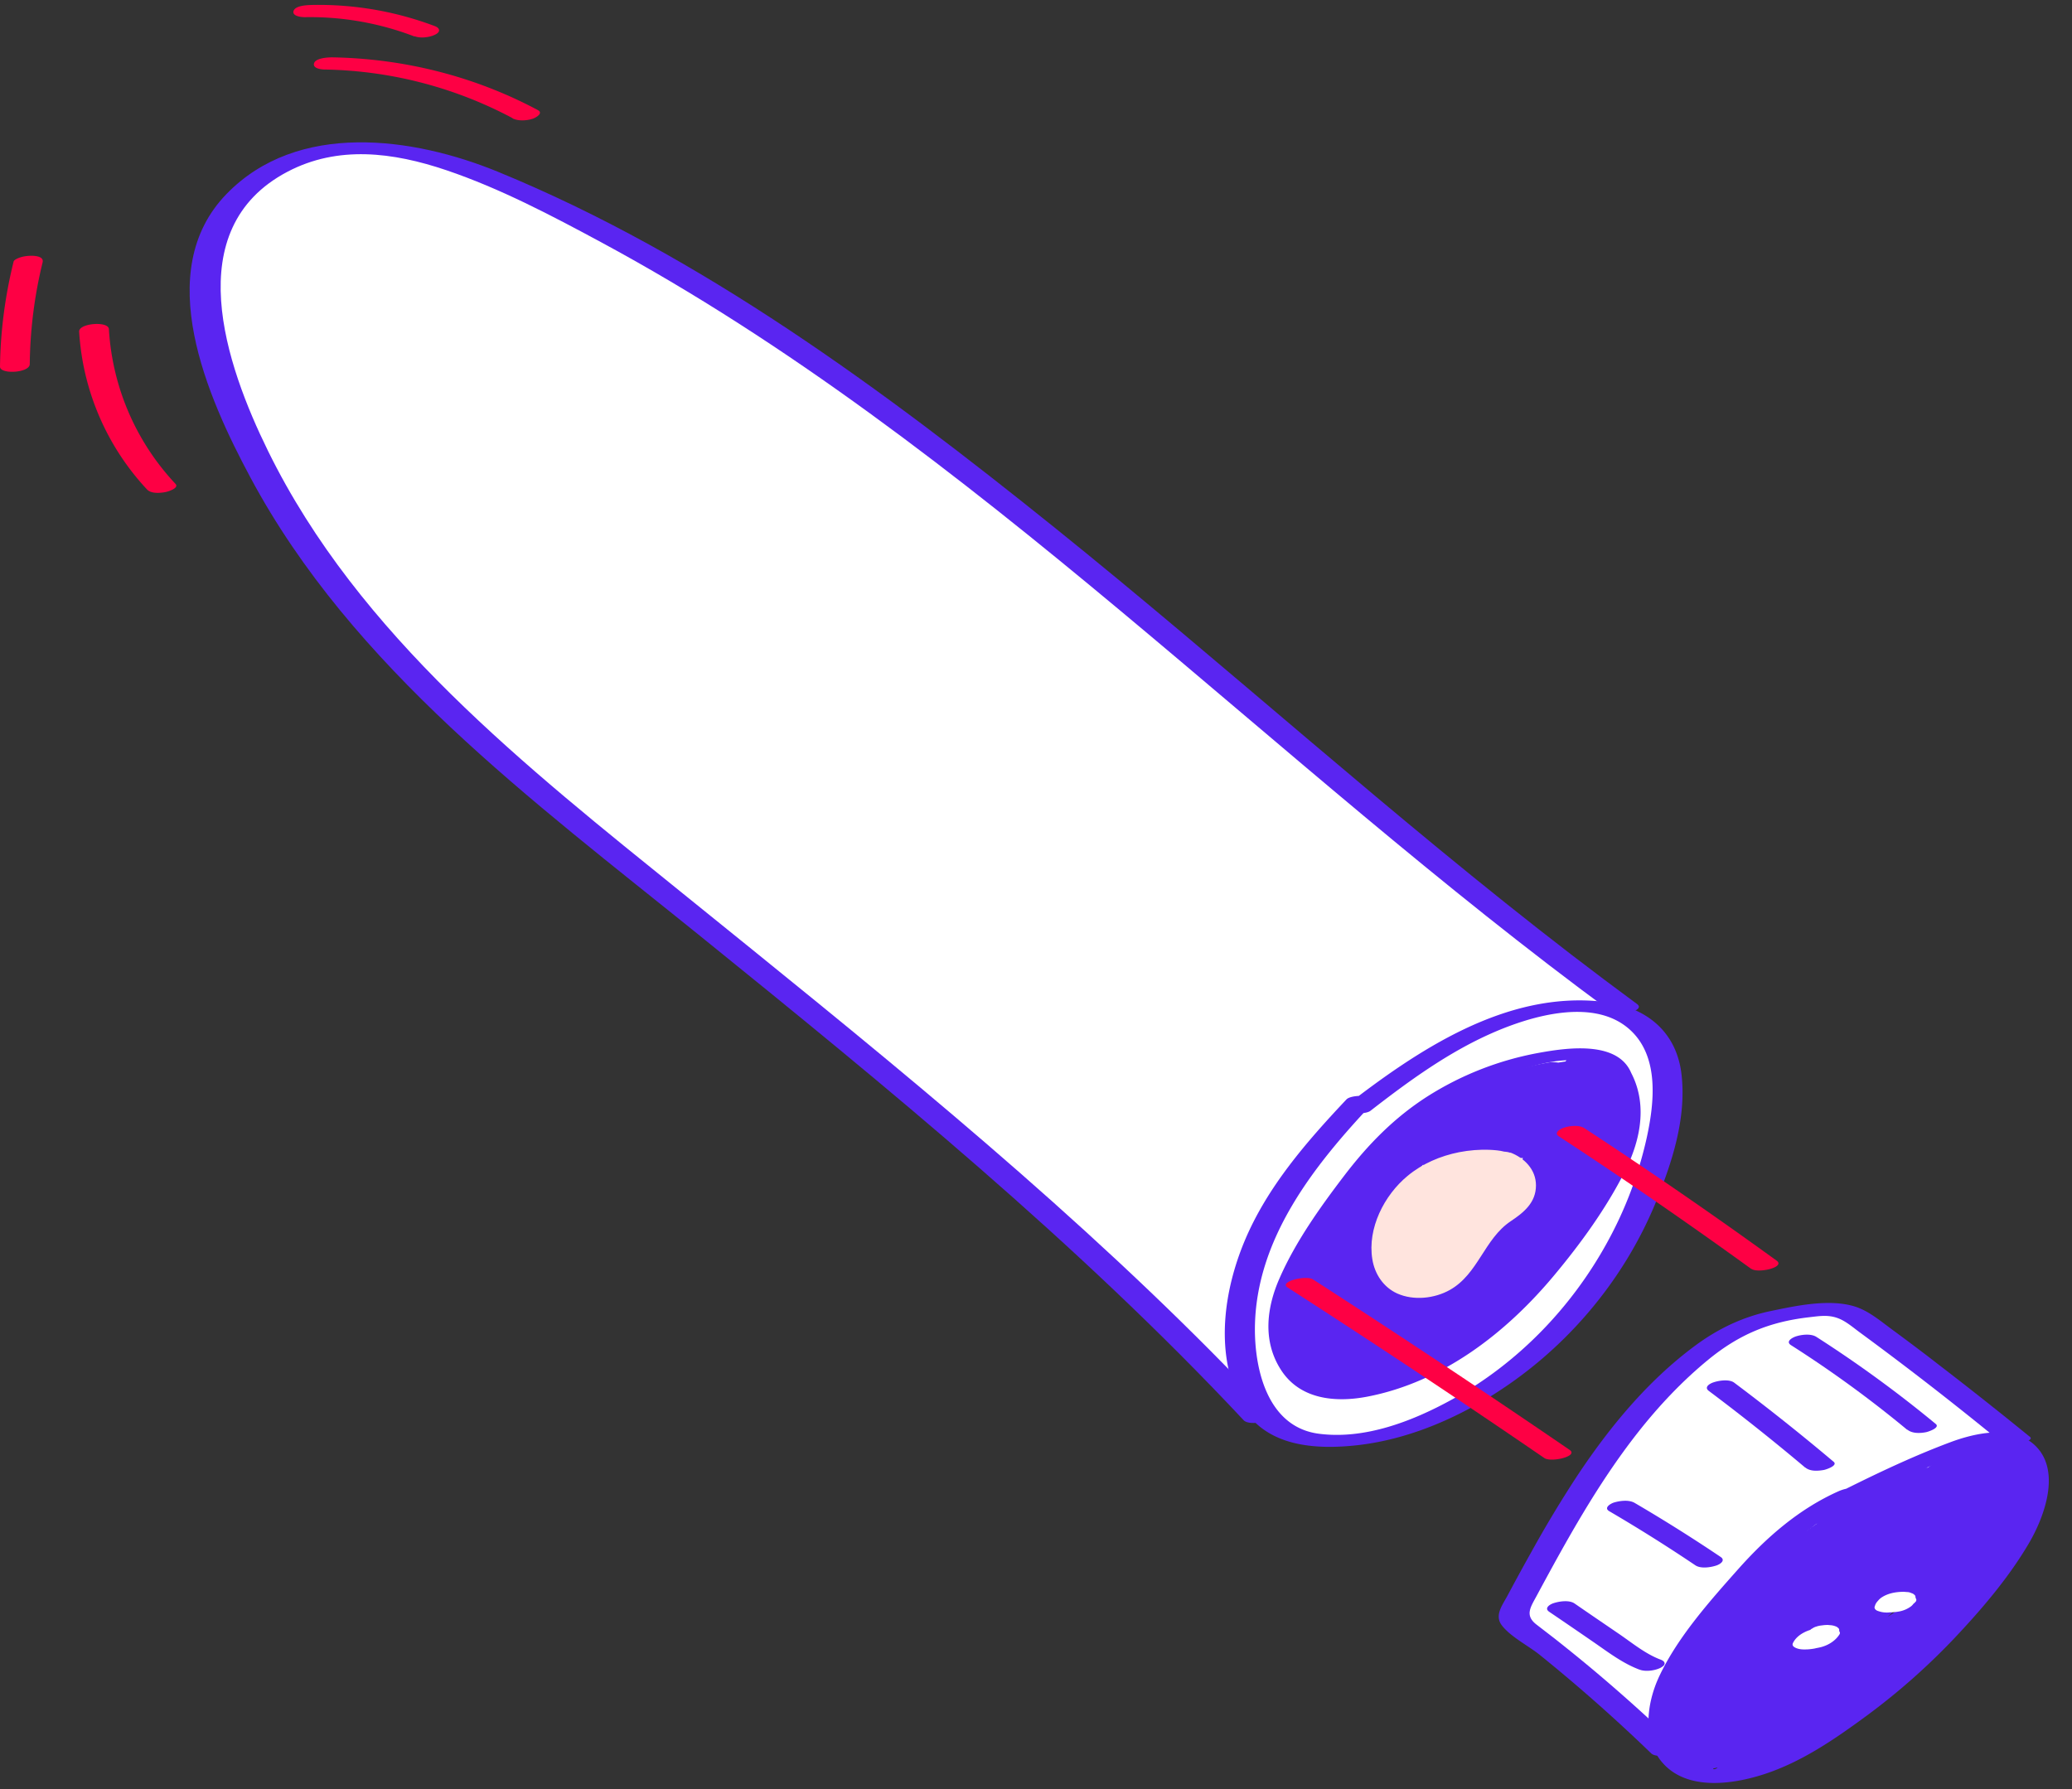
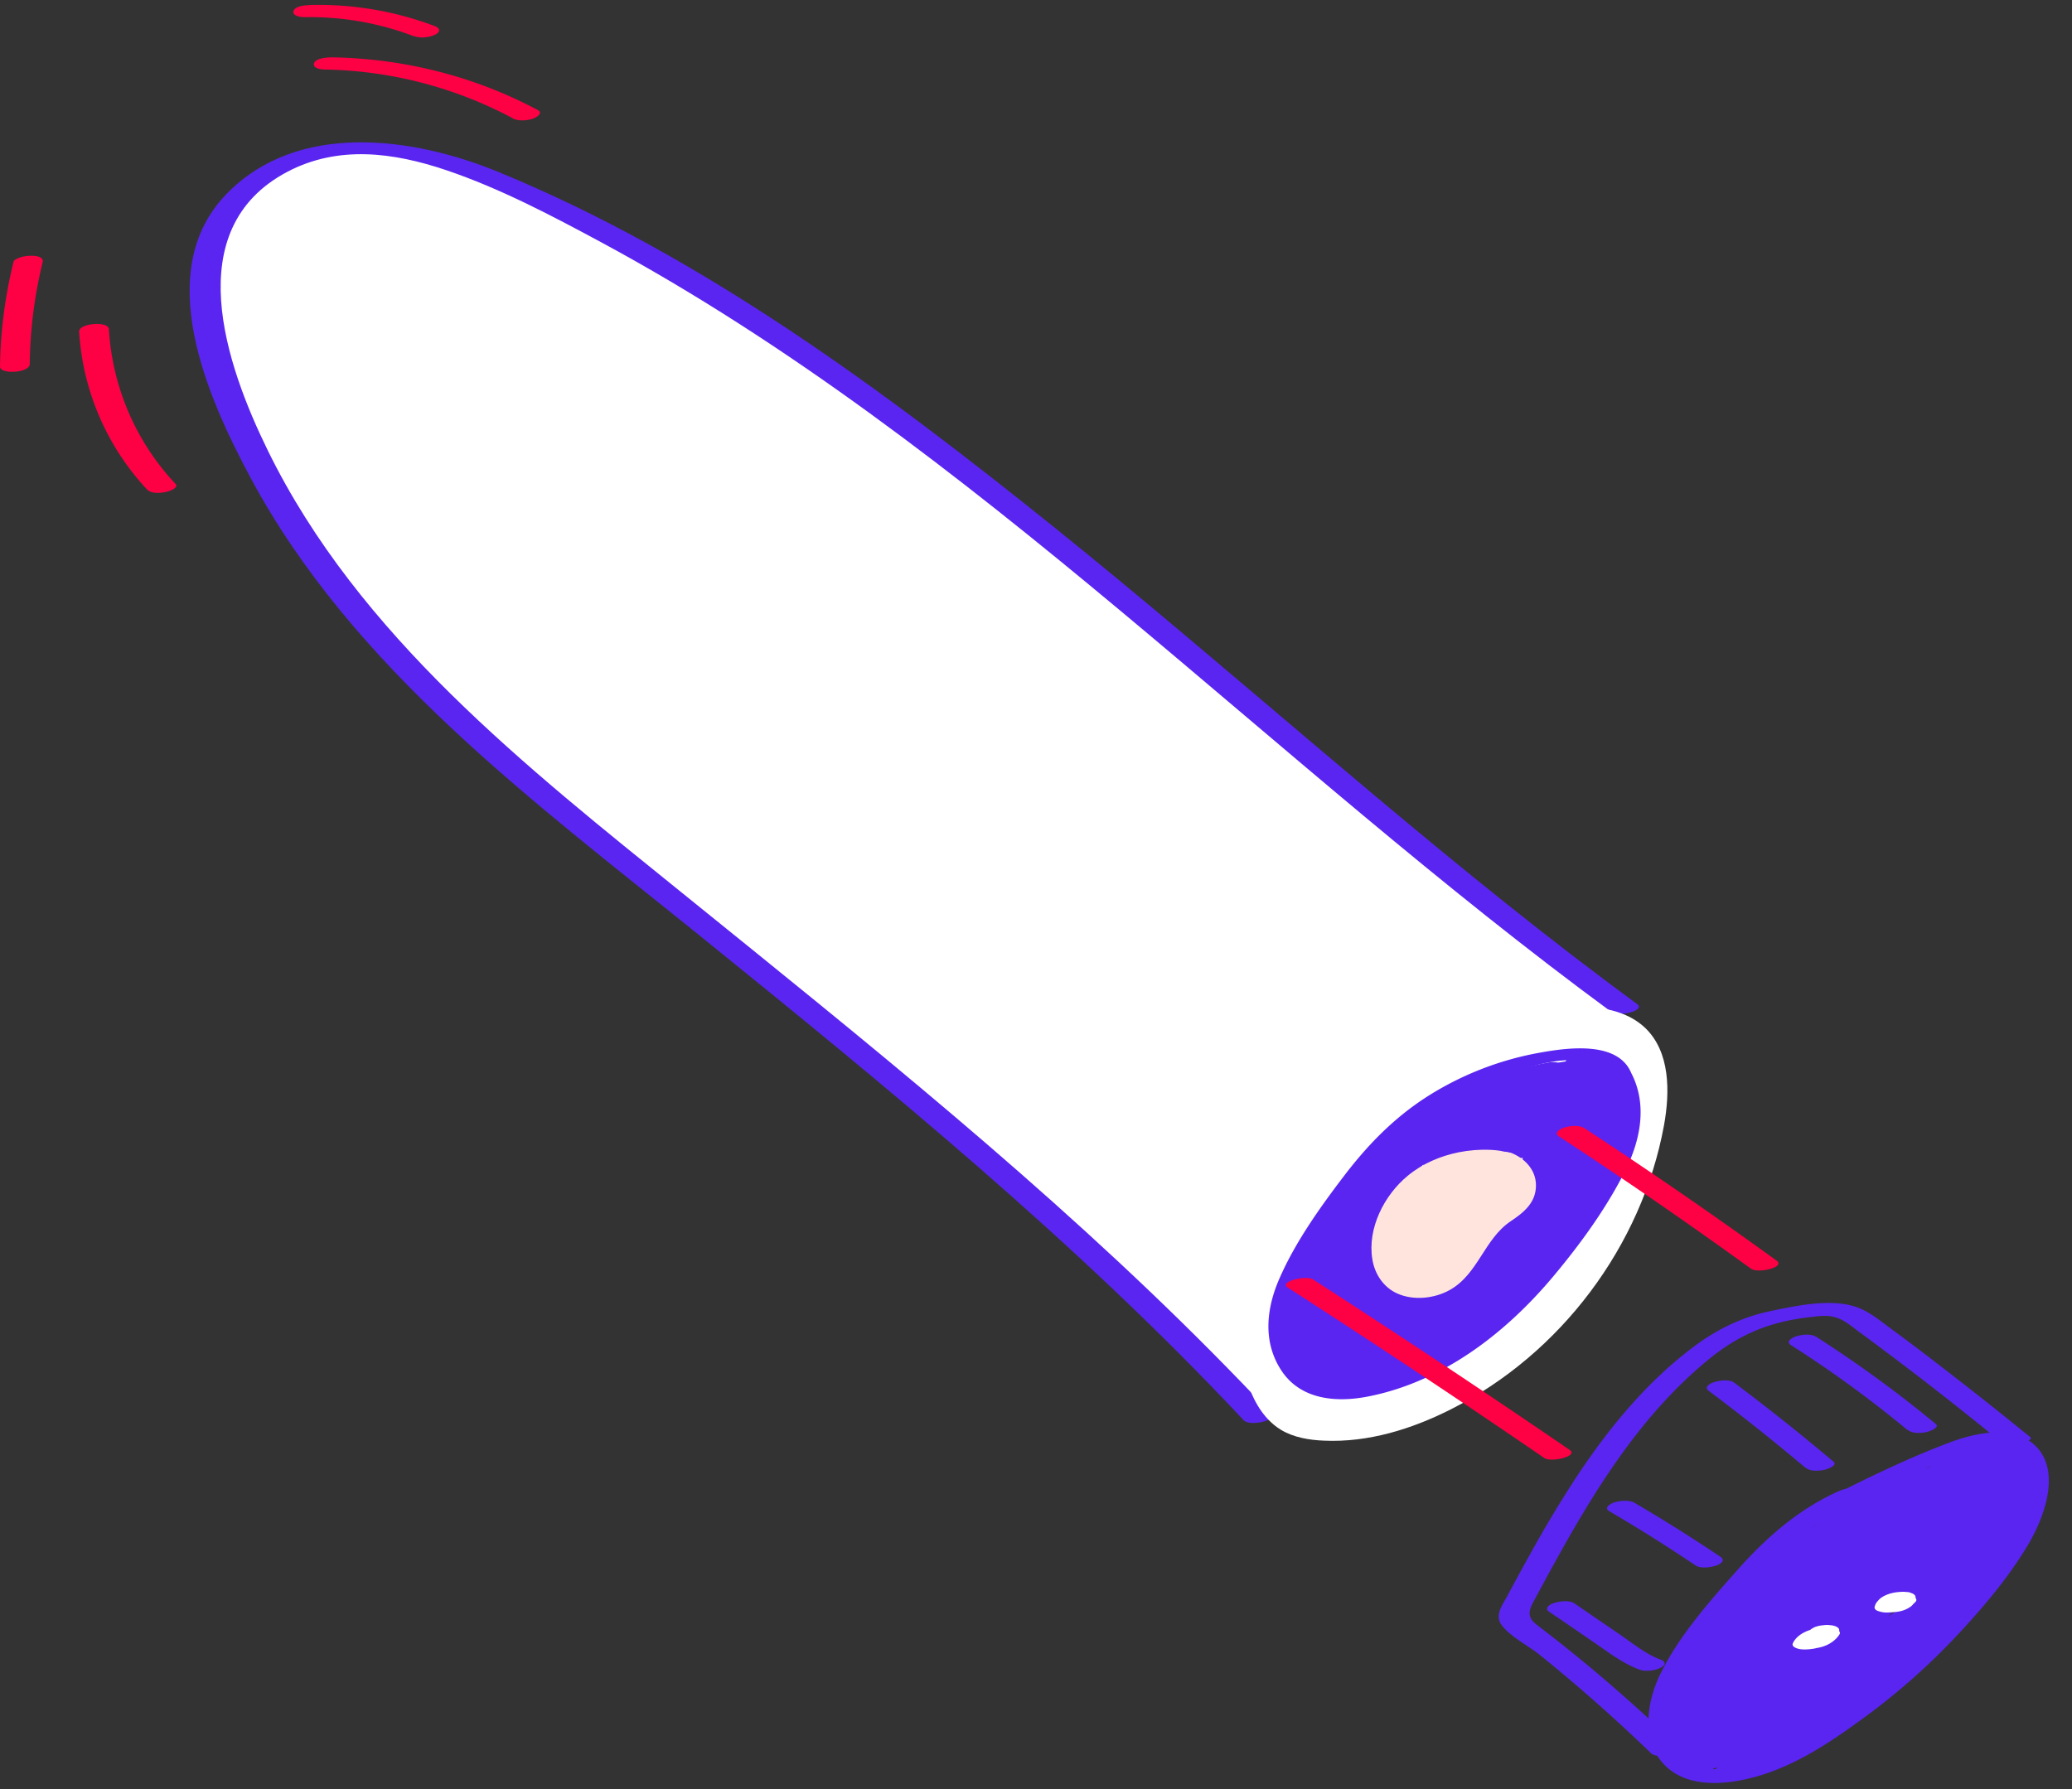
<svg xmlns="http://www.w3.org/2000/svg" width="88" height="76" fill="none">
  <rect width="100%" height="100%" fill="#333333" stroke="none" />
  <path fill="#fff" d="M68.988 42.822C53.374 31.378 39.99 16.591 22.482 8.3c-2.268-1.074-4.676-2.047-7.185-2.022-2.51.025-5.158 1.27-6.15 3.564-.774 1.788-.431 3.861.153 5.719 2.783 8.923 10.348 15.42 17.635 21.321 9.154 7.413 18.46 14.73 26.502 23.331" />
  <path fill="#5A25F1" d="M68.455 43c-7.242-5.321-13.963-11.293-20.856-17.044-6.93-5.782-14.102-11.374-22.08-15.672-2.11-1.137-4.282-2.281-6.557-3.052-2.274-.77-4.612-1.062-6.752.063-4.625 2.433-2.618 8.215-.826 11.862 3.843 7.83 10.983 13.435 17.634 18.812 7.706 6.231 15.469 12.437 22.456 19.477.864.872 1.716 1.75 2.554 2.647.216.234-.946.518-1.207.24-7.083-7.564-15.125-14.136-23.174-20.645-6.994-5.65-14.693-11.33-19.013-19.407-1.823-3.4-4.205-8.752-1.016-12.038 3.017-3.115 7.928-2.426 11.542-.941 8.64 3.545 16.39 9.289 23.613 15.096 7.406 5.96 14.439 12.367 21.973 18.162.92.708 1.848 1.403 2.782 2.092.388.284-.794.55-1.073.347z" />
-   <path fill="#fff" d="M85.626 61.167a148.354 148.354 0 0 0-6.334-4.91c-.304-.227-.622-.455-.99-.556-.4-.114-.82-.063-1.233-.019-.915.101-1.848.209-2.706.537-.788.297-1.5.778-2.16 1.302-3.506 2.78-5.71 6.831-7.82 10.768-.082.158-.171.341-.101.5.038.094.127.157.21.22a68.865 68.865 0 0 1 6.237 5.36" />
  <path fill="#5A25F1" d="M85.022 61.288A142.36 142.36 0 0 0 79 56.61c-.26-.19-.527-.423-.82-.562-.47-.221-.876-.145-1.365-.089-1.677.196-2.96.733-4.263 1.801-1.124.923-2.121 1.985-3.017 3.128-1.683 2.149-3.005 4.55-4.294 6.945-.248.455-.477.797.012 1.176l.77.594c.615.486 1.225.98 1.822 1.485a71.438 71.438 0 0 1 3.488 3.153c.216.209-.928.512-1.207.24a71.026 71.026 0 0 0-4.733-4.183c-.47-.38-1.27-.784-1.626-1.277-.292-.41.044-.84.248-1.22.33-.619.667-1.238 1.01-1.85A50.493 50.493 0 0 1 67 62.671c1.366-2.054 2.98-4.013 4.974-5.492.985-.733 2.052-1.245 3.253-1.491 1.06-.221 2.426-.512 3.5-.203.604.177 1.1.6 1.588.961.66.486 1.322.98 1.97 1.485a170.199 170.199 0 0 1 3.938 3.115c.21.171-.908.487-1.207.24h.006z" />
  <path fill="#5A25F1" d="M77.647 63.626c1.683-.853 3.405-1.694 5.177-2.357 1.042-.392 2.573-.733 3.52.056 1.25 1.056.495 3.097-.178 4.24-.826 1.404-1.906 2.686-3.018 3.874a28.114 28.114 0 0 1-3.869 3.445c-1.39 1.023-2.77 1.965-4.351 2.483-1.226.398-2.954.67-4.04-.215-1.2-.98-.998-2.736-.4-3.981.787-1.65 2.121-3.147 3.328-4.506 1.207-1.358 2.586-2.565 4.27-3.317.228-.102.66-.215.895-.076.178.1.305.234.032.354-2.433 1.087-4.136 3.166-5.73 5.226-.82 1.055-1.747 2.212-1.97 3.57-.095.588-.05 1.2.204 1.744.444.936 1.321 1.163 2.287.948 1.397-.316 2.674-1.194 3.83-2.003a28.728 28.728 0 0 0 3.024-2.452 28.147 28.147 0 0 0 2.757-2.976c.845-1.056 1.734-2.187 2.14-3.482.223-.702.312-1.669-.126-2.313-.528-.765-1.379-.455-2.097-.17-1.62.644-3.201 1.396-4.751 2.186-.223.113-.667.208-.896.076-.184-.108-.292-.222-.032-.354h-.006zm3.354-2.888a48.855 48.855 0 0 0-4.936-3.596c-.235-.152.038-.31.197-.367.242-.082.642-.132.877.013a52.04 52.04 0 0 1 5.076 3.703c.196.164-.337.335-.413.348-.255.05-.585.063-.795-.108l-.006.007zm-4.332 1.605a92.04 92.04 0 0 0-4.091-3.255c-.216-.158.025-.31.197-.366.222-.076.66-.146.876.012a94.498 94.498 0 0 1 4.225 3.362c.197.165-.337.335-.413.348-.254.044-.585.07-.794-.108v.007zm-7.045 8.581c-.699-.265-1.29-.714-1.9-1.137a301.79 301.79 0 0 0-1.93-1.32c-.223-.153.03-.317.196-.367.235-.076.648-.14.877.012.622.43 1.245.853 1.874 1.283.559.38 1.118.847 1.753 1.093.07.025.19.07.203.165.013.094-.108.157-.171.195-.235.12-.642.177-.896.076h-.006zm2.381-4.429a68.18 68.18 0 0 0-3.659-2.3c-.241-.14.045-.317.197-.367.254-.076.63-.127.877.012a68.323 68.323 0 0 1 3.659 2.3c.222.152-.032.317-.197.367-.235.076-.648.14-.877-.012z" />
  <path fill="#fff" d="M57.649 47.113c2.712-2.11 5.736-4.183 9.173-4.335 1.092-.05 2.267.14 3.055.891 1.055 1.018 1.055 2.699.794 4.14-.94 5.118-4.39 9.712-9.059 12.063-1.664.84-3.506 1.41-5.374 1.327-.635-.025-1.29-.133-1.836-.461-.819-.5-1.283-1.428-1.518-2.357-.533-2.124-.057-4.399.921-6.358.979-1.959 2.427-3.64 3.939-5.232" />
-   <path fill="#5A25F1" d="M57.09 47.031c3.08-2.395 6.848-4.942 10.977-4.48 1.798.202 3.132 1.232 3.348 3.084.216 1.851-.394 3.715-1.055 5.352-1.416 3.5-4.002 6.503-7.248 8.449-1.74 1.043-3.704 1.807-5.736 1.984-1.912.17-3.9-.107-4.784-2.01-.965-2.078-.597-4.606.254-6.66.96-2.313 2.637-4.24 4.34-6.047.228-.24 1.447-.196 1.117.157-2.49 2.642-4.98 5.77-5.006 9.574-.006 1.814.572 4.177 2.694 4.468 1.963.265 4.002-.53 5.679-1.453 2.782-1.53 5.076-3.906 6.594-6.68a16.681 16.681 0 0 0 1.677-4.449c.317-1.46.534-3.393-.673-4.537-1.519-1.44-4.231-.632-5.896.101-1.88.828-3.55 2.047-5.17 3.305-.267.202-1.474.12-1.118-.158h.006z" />
  <path fill="#5A25F1" d="M69.153 45.356c.858 1.397.56 3.015-.146 4.411-.788 1.561-1.868 3.052-2.986 4.392-2.039 2.452-4.739 4.55-7.947 5.17-1.34.258-2.833.126-3.646-1.1-.813-1.226-.642-2.66-.089-3.918.674-1.548 1.728-3.027 2.75-4.367 1.023-1.34 2.135-2.47 3.526-3.362a13.258 13.258 0 0 1 4.708-1.851c1.277-.234 3.652-.582 4.046 1.13.07.31-1.175.494-1.264.108-.362-1.56-2.802-.764-3.843-.423a11.453 11.453 0 0 0-3.488 1.864c-2.07 1.624-3.729 4.057-4.936 6.37-.565 1.087-.927 2.313-.527 3.514.153.46.426.922.807 1.238.73.6 1.664.36 2.49.095 2.598-.84 4.745-2.705 6.429-4.796.946-1.176 1.836-2.446 2.566-3.767.73-1.32 1.226-3.04.343-4.474-.197-.322 1.017-.55 1.207-.24v.006z" />
  <path fill="#FE0044" d="M4.625 13.975a10.5 10.5 0 0 0 2.827 6.578c.172.183-.317.329-.413.348-.222.044-.616.082-.794-.108a10.778 10.778 0 0 1-2.884-6.705c-.019-.36 1.245-.46 1.264-.107v-.006zM1.81 11.144a19.092 19.092 0 0 0-.546 4.322c0 .38-1.27.449-1.264.108.019-1.504.216-3.002.578-4.462.019-.082.216-.158.28-.177.152-.05.323-.07.482-.07.165 0 .528.032.47.272v.007zM21.77 5.02a17.581 17.581 0 0 0-7.96-2.066c-.146 0-.546-.038-.47-.272.076-.221.597-.246.762-.246 3.05.05 6.048.802 8.735 2.237.254.132-.064.316-.197.366-.254.089-.629.114-.877-.013l.007-.006zm-4.167-3.47A12.364 12.364 0 0 0 12.94.73c-.146 0-.552-.045-.47-.272.083-.228.585-.24.763-.247a13.96 13.96 0 0 1 5.234.898c.216.082.254.24.032.353-.235.127-.642.177-.896.076v.013z" />
  <path fill="#5A25F1" d="M67.464 46.829c.203.297.045.493-.228.663-.191.114-1.036.26-1.1-.082-.076-.43.242-.65.617-.777.133-.044.99-.177.972.133a3.299 3.299 0 0 1-.763 1.934c-.152.183-1.245.448-1.251.044-.013-.778.387-1.365 1.048-1.75.178-.102 1.067-.266 1.099.081a4.569 4.569 0 0 1-.33 2.162c-.127.322-1.366.34-1.233-.026a4.962 4.962 0 0 1 1.017-1.668c.178-.196 1.111-.329 1.188.025.146.67-.185 1.302-.47 1.896-.312.651-.668 1.27-1.061 1.87-.178.272-1.398.33-1.233-.025.343-.745.8-1.39 1.366-1.99.172-.184 1.353-.253 1.175.094-.934 1.808-2.242 3.356-3.557 4.898l-1.175-.095a39.401 39.401 0 0 0 2.287-2.742l1.232.025a34.045 34.045 0 0 1-3.52 3.88c-.228.215-1.46.202-1.117-.158l2.153-2.275c.222-.234 1.36-.126 1.175.095a35.071 35.071 0 0 1-3.493 3.57l-1.119-.158L63.8 54.16c.203-.177 1.385-.164 1.175.095a15.111 15.111 0 0 1-4.3 3.634c-.191.107-1.38.17-1.023-.221a7.619 7.619 0 0 1 2.706-1.884c.159-.07 1.423-.158 1.023.222a9.734 9.734 0 0 1-4.028 2.268c-.12.032-1.156.133-.953-.202.4-.663 1.036-1.011 1.785-1.15.153-.025 1.1-.025.75.31-.762.72-1.677 1.15-2.706 1.364-.14.032-1.118 0-.75-.31.743-.606 1.658-.852 2.61-.808.122 0 .471.019.484.202.038.493-.839.714-1.188.84a7.577 7.577 0 0 1-2.217.43c-.197.007-1.01-.145-.483-.391a7.425 7.425 0 0 1 2.871-.715c.197-.006 1.004.146.483.392-1.054.5-2.338.81-3.513.613-.311-.05-.807-.22-.75-.632.058-.41.706-.486 1.03-.467.343.019.806.17.686.6-.102.373-.667.5-.998.512-1.264.05-1.512-1.29-1.492-2.313.006-.341 1.105-.455 1.238-.177.223.474.293.91.172 1.422-.083.348-1.163.487-1.264.107-.223-.796-.185-1.56.082-2.338.108-.31 1.042-.335 1.22-.107.635.821.762 1.946 1.563 2.648l-1.22.107c.33-.727.21-1.51-.318-2.11l1.22-.108a.821.821 0 0 0 .178 1.232c.597.386 1.22-.158 1.366-.72l.184.234s-.413.442-.464.493l-.025-.253c.343.208 2.28-1.359 2.191-1.441l.458.139c.286.013 0 .07-.134.152a4.1 4.1 0 0 0-.52.34c-.153.115-.89.627-.788.848l-.94-.07c.61-.177 1.677-.663 1.657-1.422l.483.203c-.47.012-1.022.36-1.454.543-.451.19-.902.373-1.354.562-.158.07-1.422.146-1.022-.22a8.293 8.293 0 0 1 3.043-1.739c.114-.037 1.175-.1.953.203-.604.84-2.199 2.085-3.26 1.34-.07-.051-.12-.102-.082-.19a5.072 5.072 0 0 1 1.55-1.953c.178-.139 1.398-.215 1.175.095-.597.828-1.378 1.39-2.331 1.757-.146.057-1.112.151-.953-.203a3.978 3.978 0 0 1 1.283-1.592c.21-.158.528-.196.782-.17.076.006.546.088.393.265a5.615 5.615 0 0 1-2.534 1.7c-.165.057-.94.183-.972-.133-.095-1.055 1.06-2.13 1.779-2.787.222-.202.724-.227.99-.139l.255.089c.044.012.216.075.203.164a5.158 5.158 0 0 1-1.652 3.096c-.235.215-.927.291-1.162.038-.273-.284.203-.973.324-1.264.241-.587.489-1.169.737-1.75.165-.392.267-.897.673-1.1.337-.17.743-.151 1.08 0a.17.17 0 0 1 .095.12c-.19.885-.47 1.732-.883 2.54-.35.683-.75 1.404-1.467 1.739-.19.088-.94.265-1.067-.02-.356-.796.222-1.7.527-2.439l1.258-3.083 1.232.025a45.092 45.092 0 0 1-1.76 2.844c-.476.707-.82 1.428-1.747 1.49-.165.014-.711.026-.635-.264a16.798 16.798 0 0 1 1.379-3.666l1.232.026c-.699 1.34-1.391 2.679-1.9 4.1-.1.279-1.2.393-1.25.045a4.25 4.25 0 0 1 .183-1.915c.102-.31 1.15-.366 1.252-.044.102.322.203.638.311.948.038.107.292.815.381.809l-.584.373-.267-.127c-.057.007-.826-.012-.635-.265.362-.493.864-.809 1.15-1.371.305-.588.559-1.176.953-1.72.755-1.036 1.734-1.889 2.7-2.73l.577.33c-.171.006-.584.467-.717.58a51.446 51.446 0 0 0-2.04 1.783c-.171.158-1.372.253-1.175-.095.82-1.434 1.976-2.61 3.145-3.773l1.023.222a12.245 12.245 0 0 0-3.386 3.096l-1.176-.095c1.245-1.068 2.11-2.496 3.437-3.475.172-.127 1.404-.222 1.175.094a4.767 4.767 0 0 1-1.9 1.568c-.177.082-1.384.19-1.022-.222a27.576 27.576 0 0 1 2.154-2.148l1.118.158a5.86 5.86 0 0 0-1.792 2.047l-1.08-.151c.63-.329 1.1-.872 1.715-1.226a3.287 3.287 0 0 1 1.805-.443c.12 0 .47.02.482.203.07.796-.324 1.409-.997 1.813-.19.114-1.042.266-1.099-.082-.108-.708 0-1.359.33-1.99.127-.247 1.245-.405 1.252-.045.025 2.225-.826 4.335-.851 6.553l-.655-.196s.293-.442.35-.518c.127-.177.254-.354.374-.537.242-.366.464-.74.7-1.112.444-.702.914-1.371 1.498-1.965.178-.177 1.01-.323 1.163-.038.49.91-.311 2.268-.75 3.077-.59 1.106-1.295 2.155-1.778 3.318l-1.08-.152c2.083-1.289 3.29-3.545 4.923-5.295.171-.184 1.353-.26 1.175.094-.514 1.03-1.448 1.84-2.3 2.591a25.905 25.905 0 0 1-2.922 2.244c-.21.139-1.492.233-1.118-.158 2.033-2.13 4.06-4.278 5.673-6.756l1.233.026c-1.798 2.445-4.04 4.499-6.29 6.534l-1.117-.158c2.7-2.275 4.846-5.1 6.32-8.297.14-.304 1.36-.354 1.233.025-.362 1.125-1.023 2.073-1.773 2.983-.438.53-1.099 1.257-1.88.758-.076-.044-.114-.101-.083-.19.42-1.01.94-1.959 1.57-2.856.171-.246 1.384-.367 1.232.025a3.705 3.705 0 0 1-1.112 1.549c-.14.113-1.264.322-1.188-.026.165-.752.496-1.409.87-2.079.172-.31 1.398-.303 1.233.025a4.25 4.25 0 0 1-1.442 1.662c-.165.114-1.315.348-1.175-.094.177-.563.362-1.125.54-1.694l1.232.025c-.305.449-.692.714-1.194.898-.14.05-.985.177-.972-.133.012-.335.025-.676.032-1.011l1.251-.044a7.53 7.53 0 0 1-1.53 1.478c-.166.12-1.322.342-1.176-.095.33-.954.934-1.478 1.982-1.421.108 0 .483.025.483.202.012.62-.223 1.118-.674 1.542-.241.227-.806.24-1.092.095l-.165-.089a.167.167 0 0 1-.096-.12c.076-.461.229-.828.527-1.194.178-.215 1.36-.417 1.233.025-.178.613-.521 1.1-1.017 1.504-.177.145-1.29.341-1.175-.095.19-.689.648-1.181 1.29-1.491.165-.082 1.086-.272 1.099.082.019 1.175-.998 1.927-2.11 1.44-.126-.056-.107-.176-.025-.252.705-.657 1.912-.758 2.738-.278.184.107.057.24-.07.316-.737.43-1.994.777-2.814.341-.902-.486.21-1.478.718-1.8l1.023.22c-.623.316-1.27.57-1.944.752-.12.032-1.156.133-.953-.202.19-.316.413-.575.693-.821l1.022.22c-.483.272-.978.399-1.524.468-.147.02-.73.02-.636-.265.096-.284.21-.512.4-.752l1.08.152a2.56 2.56 0 0 0-.844.65l-1.08-.151a12.181 12.181 0 0 1 2.68-.948c.204-.044 1.227.095.655.367l-1.264.6c-.242.114-.642.196-.896.076-.203-.095-.28-.228-.032-.354l1.334-.689.8.329-.78.246.094-.404c.325.075.947.328.909.752-.05.524-.896.328-.839 1.004.032.38-.978.348-1.169.228-.215-.133-.184-.24-.038-.404.146-.165.451-.234.617-.354.165-.12.31-.26.47-.386a5.075 5.075 0 0 1 2.268-1.043c.698-.132 1.594-.208 2.242.177.712.417.642 1.346 1.169 1.902l-1.163.038c1.087-.695-.063-2.091-.413-2.85-.19-.417.991-.43 1.207-.24.534.468.756 1.112.617 1.808-.07.34-1.22.486-1.265.107-.095-.796-.305-1.624-.997-2.117l1.169-.227c.089.695.178 1.39.273 2.085.045.341-1.181.474-1.264.107-.127-.568-.254-1.137-.387-1.7-.083-.366 1.067-.372 1.238-.176 1.087 1.25-.45 2.293-1.664 2.224-.108 0-.483-.025-.483-.202a2.6 2.6 0 0 1 .42-1.479c.17-.272 1.384-.348 1.232.025-.178.43-.477.708-.89.91-.178.089-1.181.266-1.08-.151.115-.48.33-.828.667-1.182l1.023.221c-.4.247-.8.487-1.194.733l-.8-.329c.552-.22 1.06-.467 1.46-.922l.579.328a4.78 4.78 0 0 0-2.344.873l-.896-.272a5.894 5.894 0 0 1 2.528-.196c.096.012.42.095.318.259-.4.626-.972.935-1.677 1.112-.216.05-1.207-.057-.655-.366a3.463 3.463 0 0 1 1.862-.417c.203.006.768.208.317.398-.806.34-1.702.392-2.483-.05-.064-.039-.128-.108-.083-.19.318-.563 1.067-.588 1.633-.462.133.032.298.184.127.297a3.532 3.532 0 0 1-1.658.563c-.248.025-.953-.101-.483-.392a18.37 18.37 0 0 1 1.995-1.08l.031.353c-.743-.164-1.543.417-2.147.784l-.8-.329a29.475 29.475 0 0 0 3.132-1.226l.654.367a10.61 10.61 0 0 0-3.342 1.162l-.927-.278 1.137-.594.8.329a4.842 4.842 0 0 0-2.37 1.523c-.177.209-.5.253-.761.246-.077 0-.636-.075-.47-.271a5.943 5.943 0 0 1 2.922-1.877c.216-.063 1.41.013.8.328l-1.137.594c-.229.12-.648.19-.896.076-.21-.1-.273-.227-.032-.354a12.29 12.29 0 0 1 3.888-1.34c.178-.03 1.245.096.655.367a29.249 29.249 0 0 1-3.38 1.327c-.222.076-1.385.026-.8-.328 1.226-.74 2.49-1.258 3.938-.936.235.051.248.26.032.354a17.62 17.62 0 0 0-1.995 1.08l-.482-.39c.215-.013.412-.083.584-.216l.127.297.464.057-.083-.19c.146.12.305.165.49.12l.317.399a.958.958 0 0 0-.642.183l-.654-.367c.375-.094.629-.372.826-.682l.317.26a2.888 2.888 0 0 0-1.251.081c-.21.063-.56.127-.769.026-.114-.051-.311-.171-.127-.297 1.03-.708 2.173-1.1 3.412-1.214.171-.012.857.02.578.329-.509.569-1.201.86-1.9 1.137-.241.095-1.372.02-.8-.328.4-.247.8-.487 1.194-.733.197-.12 1.379-.158 1.023.22-.292.31-.451.652-.553 1.056l-1.08-.151c.305-.152.458-.36.585-.664l1.232.025a2.34 2.34 0 0 0-.387 1.346l-.483-.202c.324.019.457-.525.463-.746 0-.284-.114-.511-.298-.72l1.239-.177c.127.569.254 1.138.387 1.7l-1.264.107c-.089-.695-.178-1.39-.273-2.085-.045-.367.99-.36 1.169-.227.794.568 1.08 1.421 1.188 2.357l-1.264.107c.133-.65-.051-1.239-.56-1.68l1.207-.241c.432.942 1.608 2.42.318 3.248-.273.177-.902.316-1.162.038-.712-.752-.483-2.155-1.932-1.839-.616.133-1.099.468-1.575.853-.343.278-.705.468-1.074.702l.172-.196h-.038c-.388.082-.782.158-1.169.233-.026-.31.064-.58.311-.783.108-.088.28-.114.375-.202l.146-.05c-.089-.247-.254-.38-.495-.405-.369-.082-.127-.342.095-.405l.781-.246c.223-.07 1.404.019.8.328l-1.333.69-.928-.279 1.264-.6.655.366a9.728 9.728 0 0 0-2.128.771c-.127.063-1.328.133-1.08-.151.33-.38.692-.67 1.15-.898.127-.063 1.32-.151 1.08.152-.191.24-.312.461-.4.752l-.636-.265c.235-.038.445-.12.642-.247.196-.107 1.403-.12 1.022.221a2.717 2.717 0 0 0-.572.69l-.952-.203a9.033 9.033 0 0 0 1.696-.651c.228-.114.578-.164.832-.095.114.032.42.164.19.31-.298.19-.578.41-.762.714-.05.082-.197.29-.165.392.127.43.813.025.985-.076l-.07.316c-.26-.152-.35-.101-.553.088l-.025-.252.152.07-.559-.077c.083-.006.178-.86.178-.973l1.1.082c-.528.253-.833.689-.98 1.239l-1.174-.095a2.64 2.64 0 0 0 .895-1.371l1.233.025c-.07.082-.674.897-.426 1.024l-1.093.095c.375-.348.534-.765.528-1.27l.482.202c-.127-.007-.406.79-.45.935l-1.176-.095a6.612 6.612 0 0 0 1.41-1.346c.147-.183 1.265-.442 1.252-.044-.013.335-.026.676-.032 1.01l-.972-.132c.292-.107.477-.297.642-.543.165-.247 1.366-.386 1.232.025-.178.562-.362 1.125-.54 1.694l-1.175-.095a3.846 3.846 0 0 0 1.328-1.536l1.232.025c-.35.62-.686 1.239-.839 1.947l-1.187-.025a3.39 3.39 0 0 0 .997-1.416l1.232.025a14.888 14.888 0 0 0-1.569 2.857l-.082-.19.076.05-.877-.012c.184-.057.47-.581.597-.746.216-.272.432-.556.63-.847a7.289 7.289 0 0 0 .92-1.864l1.233.026a24.25 24.25 0 0 1-6.442 8.43c-.247.208-1.473.164-1.118-.158 2.205-1.991 4.403-4 6.169-6.402.21-.284 1.416-.259 1.232.025-1.639 2.528-3.71 4.715-5.787 6.882l-1.118-.158a26.507 26.507 0 0 0 2.744-2.085c.87-.759 1.836-1.574 2.357-2.617l1.175.095c-1.709 1.827-2.935 4.07-5.114 5.416-.152.095-1.238.234-1.08-.152.426-1.023 1.023-1.959 1.563-2.925.432-.765 1.448-2.326.985-3.198l1.162-.038c-.8.815-1.346 1.814-1.963 2.761-.527.822-.984 1.593-2.026 1.72-.12.012-.654.025-.654-.197.025-2.218.876-4.328.85-6.553l1.252-.044a2.927 2.927 0 0 0-.298 1.852l-1.1-.082c.515-.304.712-.854.661-1.422l.483.202c-.502-.02-.972.5-1.334.784a5.655 5.655 0 0 1-.96.644c-.133.07-1.276.221-1.079-.152a6.366 6.366 0 0 1 1.906-2.18c.228-.164.584-.221.857-.164.16.032.47.133.26.322-.761.676-1.48 1.39-2.153 2.149l-1.023-.221a3.977 3.977 0 0 0 1.595-1.315l1.175.095c-1.327.98-2.191 2.414-3.436 3.476-.191.164-1.385.19-1.176-.095a13.31 13.31 0 0 1 3.691-3.35c.197-.12 1.385-.145 1.023.222-1.125 1.118-2.236 2.25-3.03 3.64l-1.175-.095c.66-.613 1.34-1.207 2.039-1.782.552-.455 1.035-.891 1.785-.923.127 0 .914.044.578.329-.978.847-1.97 1.706-2.706 2.774-.337.487-.56 1.017-.826 1.542-.292.569-.788.872-1.15 1.371l-.635-.265c.572-.07 1.073.025 1.524.392.248.196-.546.366-.584.372-1.417.127-1.652-1.036-2.001-2.154l1.251-.045c-.19.6-.228 1.163-.152 1.782l-1.252.045c.515-1.422 1.201-2.768 1.9-4.102.171-.328 1.397-.284 1.232.026a16.798 16.798 0 0 0-1.378 3.665l-.636-.266c-.165.013.356-.714.42-.808.235-.342.457-.69.68-1.037.425-.663.825-1.333 1.213-2.016.165-.29 1.385-.34 1.232.026-.35.865-.705 1.725-1.054 2.59-.28.683-1.08 1.922-.75 2.661l-1.067-.019c.616-.29.984-1.118 1.27-1.706.108-.215.87-2.054.763-2.105l.997-.037c-.12.069-.26.6-.318.733a41.6 41.6 0 0 0-.393.935c-.096.234-.903 1.763-.737 1.934l-1.163.037a4.713 4.713 0 0 0 1.506-2.83l.203.164-.254-.089.99-.139c-.628.569-1.714 1.593-1.632 2.515l-.972-.132a4.439 4.439 0 0 0 1.976-1.346l1.175.094c-.52.392-.896.866-1.162 1.46l-.953-.202c.73-.278 1.321-.777 1.779-1.41l1.175.096a4.706 4.706 0 0 0-1.436 1.826l-.083-.19.197.14-.876-.013a2.842 2.842 0 0 0 1.632-1.144l.953.202a6.985 6.985 0 0 0-2.604 1.523l-1.023-.221c1.283-.537 2.61-1.296 4.027-1.34.108 0 .483.025.483.202.026 1.03-1.41 1.669-2.249 1.915-.165.044-.832.177-.94-.07l-.082-.189c-.032-.044-.039-.088-.013-.133.623-.701 2.573-2.528 3.583-1.548.031.044.038.089.012.133-.914 1.049-3.093 2.717-4.567 1.82-.127-.076-.108-.158-.025-.253.648-.714 1.486-1.043 2.439-.771.127.038.216.095.184.234-.28 1.093-1.715 1.409-2.7 1.32-.883-.075-2.134-.922-1.315-1.889.216-.259.972-.392 1.22-.107.59.682.712 1.56.343 2.376-.152.335-.99.31-1.22.107-.8-.701-.927-1.826-1.562-2.648l1.22-.107a3.611 3.611 0 0 0-.045 2.199l-1.264.108c.108-.45.089-.866-.115-1.296l1.24-.177c-.007.373.044 1.858.59 1.921l-.642.057.07-.17.762-.108c.172.221.388.297.648.221.147-.012.293-.032.432-.063.343-.07.667-.196.985-.341l.483.392a5.087 5.087 0 0 0-1.995.486l-.483-.392a5.478 5.478 0 0 0 1.112-.151c.165-.045 1.086-.266 1.074-.5l.482.203c-.476-.02-.844.164-1.2.455l-.75-.31c.763-.158 1.404-.537 1.97-1.068l.75.31c-.433.082-.719.366-.935.72l-.953-.202a8.666 8.666 0 0 0 3.59-2.048l1.022.221a7.082 7.082 0 0 0-2.515 1.764l-1.023-.222a14.064 14.064 0 0 0 3.996-3.387l1.175.095-2.655 2.294c-.248.215-1.468.152-1.118-.158a33.88 33.88 0 0 0 3.373-3.438l1.175.095-2.154 2.275-1.118-.158a32.85 32.85 0 0 0 3.405-3.747c.229-.297 1.417-.215 1.233.025a40.085 40.085 0 0 1-2.401 2.875c-.223.247-1.36.12-1.176-.094 1.315-1.536 2.624-3.09 3.558-4.898l1.175.095a6.801 6.801 0 0 0-1.245 1.858l-1.233-.026c.35-.53.674-1.08.96-1.655.298-.607.692-1.277.54-1.972l1.188.025a4.583 4.583 0 0 0-.903 1.536l-1.232-.025a4.252 4.252 0 0 0 .292-2.029l1.1.082c-.503.291-.719.803-.712 1.359l-1.252.044c.432-.53.68-1.112.725-1.794l.971.132a.315.315 0 0 0-.025.29l-1.099-.081-.05-.14c-.204-.303 1.003-.543 1.206-.24l-.019.007z" />
  <path fill="#FFE4DE" d="M63.131 51.587c-.298.222-1.003.354-1.302.045-.102-.108-.089-.234-.013-.354.083-.127.248-.152.33-.272.153-.215.522-.253.763-.246.133 0 .572.044.47.271-.235.525-.59.973-1.035 1.34-.178.145-1.284.341-1.176-.095.147-.594.687-.89 1.245-1.024.128-.031.96-.075.807.24a6.723 6.723 0 0 1-1.27 1.802c-.172.177-1.29.316-1.175-.095.114-.411.324-.74.61-1.055.17-.19 1.302-.31 1.175.094a4.688 4.688 0 0 1-1.455 2.168c-.178.151-.483.183-.705.177-.115 0-.49-.026-.483-.203a1.42 1.42 0 0 1 .648-1.156c.203-.133.457-.183.705-.177.108 0 .495.025.483.202-.051.828-.839 1.239-1.588 1.308-.134.013-.737.02-.636-.265a7.702 7.702 0 0 1 1.423-2.47c.16-.19.445-.235.68-.24.14 0 .547-.007.572.201.114.992-.578 2.016-1.601 2.136-.273.032-.711.057-.915-.177-.127-.145-.044-.448 0-.619.127-.461.458-.809.87-1.03.197-.108.47-.133.687-.114.127.013.374.038.406.196.14.72-.114 1.435-.635 1.946-.14.14-.438.171-.623.177-.152 0-.438.007-.54-.132l-.21-.297 1.163-.038c-.152.145-.311.29-.463.436-.166.151-.496.183-.706.177-.133 0-.463-.02-.482-.203-.185-1.504.629-2.957 1.93-3.703.191-.107.477-.132.687-.113.114.012.387.038.407.196.127 1.042-.763 2.097-1.83 2.123-.267.006-.642-.05-.692-.367-.039-.227.108-.474.216-.657.266-.461.641-.86 1.073-1.163.197-.139.464-.183.705-.177.165 0 .426.026.483.203.388 1.112-1.258 1.491-2.026 1.207-.064-.026-.197-.07-.204-.165a1.169 1.169 0 0 1 .527-1.042c.223-.152.515-.196.782-.171.102.013.514.07.394.265-.356.57-.87.948-1.493 1.195-.108.044-1.03.164-.972-.133.21-1.074 1.023-1.877 2.064-2.193.204-.063.896-.19.972.133.166.746-.4 1.384-1.086 1.586-.152.044-1.099.164-.953-.202.305-.771 1.08-1.365 1.925-1.422.369-.025.915.057.947.518.031.411-.375.651-.68.834-.222.133-.769.196-.997.038-.388-.278-.267-.707.05-.992a1.83 1.83 0 0 1 1.557-.417c.489.108.578.544.343.948-.267.455-.794.626-1.29.689-.095.012-.692.012-.654-.196.178-.954 1.283-1.517 2.198-1.207.915.31.33 1.504-.095 1.953l-.896-.272c.52-.14.699-1.056.527-1.492-.12-.303-.4-.36-.692-.391-.083-.007-.26-.032-.299-.02.026-.006.02-.012 0 0-.07.026-.12.09-.165.146-.21.272-.299.657-.4.98-.12.398-.223.808-.292 1.22-.146.808-.21 1.63-.191 2.451 0 .228-.47.303-.61.31-.076 0-.152 0-.235.006-.159 0-.622.038-.654-.196-.032-.221.489-.303.61-.31.076 0 .152 0 .235-.006l-.61.31a12.077 12.077 0 0 1 .477-3.672c.1-.354.196-.74.393-1.049.464-.74 1.487-.733 2.262-.657.673.07 1.435.278 1.48 1.074.044.797-.413 1.48-1.17 1.681-.24.064-.52.108-.768.026-.159-.051-.26-.158-.127-.297.273-.291.515-.803.4-1.207-.012-.038-.038-.076-.044-.108l-.038-.05.432-.013s-.14.101-.165.126c-.16.146-.26.354-.299.563l-.654-.196c-.165.019-.102.019-.02-.057a.5.5 0 0 0 .121-.158.616.616 0 0 0 .09-.234c.012-.088-.032-.17-.026-.246.292-.165.476-.158.553.006h-.02c-.063.082-.158.12-.222.202-.076.095-.152.316-.025.411l-.998.038c.153-.095.566-.48.23-.632l.234.07c.439.075.483-.108.318-.013-.045.025-.09.044-.134.076-.108.07-.203.151-.292.24a1.847 1.847 0 0 0-.387.632l-.953-.202c.432-.127.584-.708.495-1.1l.972.133c-.756.227-1.321.941-1.474 1.7l-.971-.133c.393-.158.717-.487.933-.84l1.176.094a.836.836 0 0 0-.375.771l-.203-.164c.12.038.088.044-.108.019-.172.057-.216.063-.14.019.025-.057.108-.12.14-.184.082-.17.063-.347 0-.518l1.187.026a3.227 3.227 0 0 0-.787.764c-.07.101-.521.733-.33.84l-.877-.012c.616-.215.914-.973.845-1.573l1.099.082c-1.144.65-1.747 2.035-1.595 3.317l-1.188-.025c.153-.145.311-.29.464-.436.146-.139.438-.17.622-.177.153 0 .439-.006.54.133l.21.297-1.162.038c.444-.436.603-1.075.482-1.681l1.1.082c-.198.107-.35.278-.452.48-.038.076-.247.588-.133.645l-.235-.07c-.4-.076-.477.133-.33-.012.05-.05.114-.095.165-.152a1.725 1.725 0 0 0 .432-1.365l1.251-.044a7.756 7.756 0 0 0-1.423 2.47l-.635-.265c-.05 0-.045.02-.02-.012.058-.064.134-.108.191-.177a.872.872 0 0 0 .191-.506l1.188.025c-.311.203-.49.512-.502.885l-1.188-.025a4.384 4.384 0 0 0 1.334-2.035l1.175.095a2.358 2.358 0 0 0-.489.922l-1.175-.094a6.165 6.165 0 0 0 1.15-1.669l.807.24c.152-.038.025 0-.02.026a.984.984 0 0 0-.171.158c-.102.12-.159.265-.197.417l-1.175-.095c.4-.329.705-.733.915-1.207l1.232.025a.845.845 0 0 1-.216.209c.038-.026-.178.1-.152.12l-.388-.082h.05c-.234.063-.47.12-.704.177l.038-.032c.235-.17.578-.209.858-.164.14.019.495.151.26.322l.025.006z" />
  <path fill="#FFE4DE" d="M64.142 48.958c.597.228 1.092.72 1.092 1.397 0 .733-.514 1.15-1.073 1.523-1.125.752-1.379 2.243-2.586 2.92-.654.366-1.537.46-2.23.151-.59-.265-.959-.828-1.06-1.453-.216-1.315.502-2.724 1.499-3.546.623-.518 1.391-.846 2.185-1.004.426-.082.864-.12 1.303-.101.406.019.85.063 1.15.373.177.183-.318.328-.414.347-.228.044-.61.082-.794-.107-.241-.253-.89-.064-1.181.031-.49.158-.921.424-1.296.771-.75.695-1.239 1.75-1.214 2.78.013.513.178 1.037.585 1.378.07.063.159.114.241.158.077.032.204.026.096.05.178-.043.343-.182.476-.296.769-.67 1.03-1.738 1.83-2.389.45-.366 1.048-.581 1.194-1.2.12-.519-.14-1.144-.66-1.34-.223-.082-.249-.234-.033-.354.235-.127.642-.17.896-.076l-.006-.013z" />
  <path fill="#5A25F1" d="m79.648 65.996-2.02 1.864-1.118-.158 3.418-3.008c.197-.17 1.385-.177 1.175.095-1.378 1.775-2.992 3.343-4.612 4.89l-1.118-.157 5.603-4.114c.21-.158.527-.196.781-.17.076.006.547.088.394.265-1.874 2.142-4.09 3.924-6.314 5.687l-1.118-.158 3.513-2.648c.984-.739 1.963-1.7 3.15-2.091.16-.05 1.246-.127.896.271-1.975 2.212-4.313 4.045-6.657 5.852l-.413-.335c.14.013.648-.455.775-.543.229-.158.457-.31.686-.468.572-.392 1.143-.777 1.715-1.169 1.106-.752 2.21-1.504 3.31-2.256.222-.152.52-.202.781-.17.09.006.534.082.394.265-1.766 2.294-4.307 3.785-6.27 5.896l-1.118-.158a48.705 48.705 0 0 0 5.705-4.209l1.118.158-3.73 3.097-1.117-.158 4.3-3.444c.229-.184 1.474-.196 1.118.157a34.935 34.935 0 0 1-6.65 5.138c-.198.12-1.392.133-1.023-.221a35.454 35.454 0 0 1 3.138-2.622c.222-.165.584-.222.857-.165.146.032.483.14.26.322-.825.67-1.69 1.277-2.604 1.82-.813.487-1.53.847-2.503.759-.184-.02-.438-.127-.26-.323a30.8 30.8 0 0 1 3.92-3.57c.222-.17 1.48-.221 1.117.158a17.014 17.014 0 0 1-4.669 3.419c-.178.088-1.397.164-1.022-.221a30.616 30.616 0 0 1 4.173-3.552c.216-.151.521-.196.782-.17.082.006.54.088.393.265-1.15 1.377-2.49 2.56-3.85 3.735l-1.022-.222c.692-.347 2.401-1.573 3.15-.739.064.076 0 .145-.044.202a8.42 8.42 0 0 1-2.693 1.909c-.242.107-.572.17-.832.094-.14-.044-.394-.145-.19-.31.679-.561 1.467-.896 2.337-1.048.133-.025 1.124 0 .75.31a5.557 5.557 0 0 1-2.707 1.162c-.171.026-1.251-.088-.654-.366.826-.386 1.67-.664 2.56-.84.19-.039 1.239.113.654.366-.838.366-1.69.72-2.553 1.024-.509.177-1.258.404-1.78.12-.59-.323-.17-.91.185-1.245.502-.48 1.163-.74 1.842-.834.127-.02.953-.089.807.24-.375.827-1.118 1.282-1.995 1.453-.114.02-.971.076-.806-.24.432-.834 1.226-1.188 2.128-1.296.057-.006.826.013.635.266-.502.682-1.207.973-2.04 1.055-.139.013-.73.02-.634-.265.292-.885.864-1.53 1.664-2.01.197-.12 1.391-.139 1.023.222-.826.79-1.652 1.301-2.82 1.333-.102 0-.598-.057-.47-.272a8.256 8.256 0 0 1 2.381-2.553c.153-.107 1.36-.316 1.175.095-.501 1.093-1.359 1.927-2.458 2.433-.12.057-1.169.24-1.099-.082l.4-1.732c.077-.341 1.258-.48 1.264-.107.02.821.127 1.915-.146 2.704-.19.55-.971.74-1.486.55-.597-.215-.635-1.074-.623-1.624.013-.802.28-1.56.744-2.212.14-.195 1.276-.423 1.251-.044a9.442 9.442 0 0 1-.61 2.768c-.101.266-1.092.385-1.22.108-.266-.6.16-1.22.439-1.757.343-.67.73-1.321 1.162-1.934.718-1.03 1.563-2.401 2.929-2.521.114-.013.762-.013.635.265a24.261 24.261 0 0 1-1.836 3.419l-.082-.19.267.202-1.093.095 3.328-2.458c.216-.158 1.48-.227 1.119.158a64.281 64.281 0 0 1-3.228 3.21l-1.117-.158a14.693 14.693 0 0 0 2.718-2.888l1.175.095a22.428 22.428 0 0 0-2.903 2.47l-1.118-.157a20.217 20.217 0 0 0 3.386-3.924l1.175.094c-1.359 1.05-2.725 2.098-4.084 3.141-.229.177-1.48.19-1.118-.158a122.335 122.335 0 0 0 5.253-5.32c.229-.24 1.36-.115 1.175.094a36.998 36.998 0 0 1-6.168 5.65c-.165.12-1.334.334-1.175-.095.33-.866 1.08-1.586 1.658-2.294.673-.822 1.34-1.643 2.014-2.465l1.175.095a35.925 35.925 0 0 0-4.67 5.144l-1.174-.095c1.423-1.523 2.249-3.507 3.9-4.828.165-.133 1.372-.284 1.175.095a59.197 59.197 0 0 0-2.21 4.727l-.318-.26.19.02-.641.057c.477-.146.902-.847 1.144-1.245a6.54 6.54 0 0 0 .59-1.302l1.175.095a18.891 18.891 0 0 0-2.255 2.13l-1.118-.159c.902-.954 1.81-1.908 2.713-2.862.902-.954 1.696-1.928 2.706-2.692.21-.158.527-.196.781-.171.083.006.54.088.394.265a12 12 0 0 1-3.004 2.648c-.242.152-.852.215-1.068-.019-.343-.373.451-1.042.667-1.314.502-.626.998-1.258 1.5-1.883l1.08.151a26.154 26.154 0 0 0-3.215 2.225c-.248.202-1.474.151-1.118-.158a134.55 134.55 0 0 1 3.246-2.737l1.118.159-2.179 1.434-1.022-.221a51.227 51.227 0 0 0 3.938-2.414l1.023.221a6.075 6.075 0 0 1-2.23.815c-.184.032-.616.095-.762-.082-.146-.177.057-.284.228-.335a9.37 9.37 0 0 0 2.821-1.384l1.023.221a30.15 30.15 0 0 0-3.221 1.985l-1.023-.221a33 33 0 0 0 4.263-2.377 1.2 1.2 0 0 1 .857-.164c.14.025.49.145.26.322a29.044 29.044 0 0 1-3.258 2.193c-.203.12-1.398.101-1.023-.221a16.339 16.339 0 0 1 3.38-2.205c.178-.089 1.404-.158 1.023.22a16.835 16.835 0 0 1-3.736 2.762c-.222.12-.584.165-.832.095-.127-.038-.413-.158-.19-.31a51.57 51.57 0 0 1 2.712-1.794c.4-.247 1.366-.771 1.766-.221.057.075.013.139-.044.202a19.675 19.675 0 0 1-3.304 2.572c-.21.132-1.391.1-1.022-.221a42.339 42.339 0 0 1 3.747-2.882c.223-.152 1.493-.202 1.118.158a39.098 39.098 0 0 1-2.909 2.515l-1.118-.158a50.187 50.187 0 0 1 2.261-1.592c.515-.335 1.017-.525 1.64-.493.12 0 .578.044.47.271a7.275 7.275 0 0 1-1.487 2.048c-.19.19-1.372.196-1.175-.095a8.678 8.678 0 0 1 1.886-1.965c.16-.12 1.36-.31 1.176.094a8.927 8.927 0 0 1-1.779 2.554c-.203.208-1.372.17-1.175-.095.762-1.011 1.677-2.534 3.119-2.345.12.013.394.082.317.26a22.18 22.18 0 0 1-2.344 3.93l-1.232-.025c.915-1.163 1.842-2.313 2.948-3.305.171-.158 1.372-.253 1.175.094l-2.344 4.058-1.175-.095 2.61-2.831c.185-.203 1.366-.203 1.176.094l-2.059 3.204-1.175-.094a13.716 13.716 0 0 0 2.986-4.291l1.232.025-1.442 2.174c-.432.65-1.156 1.422-1.321 2.193l-1.188-.026c1.023-.897 1.721-2.047 2.325-3.254.496-.999 1.55-2.56.68-3.596l1.239-.177a3.778 3.778 0 0 1-.598 2.705c-.14.215-1.321.373-1.251.044.19-.897.375-1.788.565-2.686l1.252-.044c-.73 1.018-.483 2.503-1.608 3.274-.165.113-1.32.347-1.175-.095l.534-1.58c.102-.303.578-1.188.273-1.453l1.22-.108c-.337.784-.73 1.542-1.175 2.275-.134.221-1.29.398-1.252.044.108-.98.578-1.794 1.1-2.616l1.174.095-1.912 1.258c-.146.094-1.232.36-1.188-.026.083-.783.775-1.169 1.442-1.46l.483.392c-.457.063-.826.36-1.13.683l-1.023-.221 1.315-.55c.108-.044 1.327-.184 1.08.151a3.123 3.123 0 0 0-.617 1.606l-1.188-.026a8.64 8.64 0 0 1 2.465-1.826l-.171.196c.031-.31-.083-.322-.324-.038l-1.023-.221c.203-.12.375-.278.508-.468l1.175.095c-.546.373-1.067.777-1.562 1.22-.248.22-1.468.151-1.118-.158.495-.443 1.01-.847 1.562-1.22.223-.152.521-.202.782-.17.082.006.533.082.394.265-.236.297-.49.512-.814.72-.21.133-.597.165-.832.095-.12-.038-.413-.158-.19-.31.698-.48 2.306-1.055 2.706.089.025.082-.127.17-.172.196a8.002 8.002 0 0 0-2.274 1.706c-.14.152-1.226.322-1.188-.025a3.484 3.484 0 0 1 .648-1.745l1.08.152-1.315.55c-.165.07-1.404.183-1.023-.221.597-.632 1.353-.91 2.198-1.03.216-.032.998.164.483.392-.514.227-1.035.474-1.099 1.074l-1.188-.026c.635-.416 1.277-.84 1.912-1.257.153-.101 1.404-.265 1.175.095-.489.777-.959 1.554-1.06 2.477l-1.252.044c.445-.733.832-1.491 1.175-2.275.146-.341.991-.303 1.22-.107.35.303.044.84-.07 1.194-.235.702-.47 1.41-.705 2.11l-1.175-.094c1.029-.708.807-2.187 1.486-3.14.146-.203 1.322-.386 1.252-.045-.19.897-.375 1.788-.566 2.686l-1.251.044a3.562 3.562 0 0 0 .559-2.566c-.057-.373 1.067-.379 1.239-.177.92 1.094-.038 2.591-.553 3.653-.648 1.333-1.416 2.604-2.54 3.59-.14.12-1.265.322-1.189-.026.165-.777.769-1.447 1.2-2.098l1.595-2.401c.178-.266 1.398-.341 1.233.025a14.268 14.268 0 0 1-3.1 4.424c-.185.177-1.373.214-1.176-.095l2.059-3.204 1.175.095-2.611 2.83c-.178.197-1.36.228-1.175-.094l2.344-4.057 1.175.095c-1.06.954-1.95 2.053-2.827 3.172-.228.29-1.416.221-1.232-.025a22.57 22.57 0 0 0 2.344-3.93l.317.258-.197-.025.763-.108c-.75.348-1.372 1.378-1.855 2.016l-1.175-.094a8.459 8.459 0 0 0 1.658-2.427l1.175.095a8.216 8.216 0 0 0-1.766 1.832l-1.175-.094a6.964 6.964 0 0 0 1.372-1.915l.47.272c-.127 0-.59.379-.686.448-.19.133-.381.26-.572.392-.413.29-.826.588-1.232.891-.223.164-.585.221-.858.164-.14-.031-.489-.145-.26-.322 1.01-.79 1.982-1.63 2.91-2.515l1.117.158a45.966 45.966 0 0 0-3.748 2.882l-1.022-.222a18.757 18.757 0 0 0 3.112-2.451l-.044.202-.045-.063.458.139c.457.019-.147.252-.26.322a43.405 43.405 0 0 0-2.3 1.535l-1.023-.22a15.947 15.947 0 0 0 3.55-2.642l1.024.22a15.666 15.666 0 0 0-3.19 2.093l-1.022-.222a28.016 28.016 0 0 0 3.068-2.072l1.118.158a34.448 34.448 0 0 1-4.447 2.496c-.235.107-.571.17-.832.095-.127-.038-.413-.158-.19-.31a31.935 31.935 0 0 1 3.405-2.098c.222-.12.584-.164.832-.095.127.038.406.152.19.31a11.025 11.025 0 0 1-3.258 1.605l-.528-.417a4.548 4.548 0 0 0 1.677-.638c.21-.127.598-.165.833-.095.12.038.413.158.19.31a55.07 55.07 0 0 1-4.129 2.534c-.222.12-.59.164-.832.094-.12-.038-.42-.164-.19-.31l2.178-1.434a1.2 1.2 0 0 1 .858-.164c.146.032.483.139.26.322a165.09 165.09 0 0 0-3.246 2.736l-1.118-.158a27.994 27.994 0 0 1 3.405-2.344c.14-.082 1.315-.14 1.08.152-.235.29-2.376 2.73-2.185 2.932l-1.068-.02a10.92 10.92 0 0 0 2.694-2.394l1.175.095c-1.01.764-1.842 1.775-2.706 2.692-.864.916-1.81 1.908-2.713 2.862-.222.234-1.448.215-1.118-.158a17.914 17.914 0 0 1 2.255-2.13c.172-.132 1.316-.334 1.176.096-.458 1.396-1.455 3.09-3.12 2.938-.126-.013-.387-.082-.317-.26a59.197 59.197 0 0 1 2.21-4.726l1.176.095c-1.645 1.308-2.484 3.311-3.9 4.828-.204.215-1.366.164-1.176-.095a37.062 37.062 0 0 1 4.79-5.277c.21-.19 1.379-.158 1.175.095-.673.822-1.34 1.643-2.013 2.465-.579.714-1.328 1.422-1.659 2.294l-1.175-.095a36.548 36.548 0 0 0 6.054-5.523l1.175.095a122.391 122.391 0 0 1-5.253 5.32l-1.118-.158 4.084-3.14c.172-.133 1.392-.24 1.176.094a20.988 20.988 0 0 1-3.507 4.058c-.235.208-1.467.195-1.118-.159a22.571 22.571 0 0 1 2.903-2.47c.165-.12 1.404-.228 1.175.094a15.622 15.622 0 0 1-2.84 3.015c-.24.196-1.473.177-1.117-.158a64.281 64.281 0 0 0 3.227-3.21l1.118.157-3.329 2.459c-.241.177-.832.29-1.092.095l-.267-.203c-.057-.044-.134-.107-.083-.19a24.271 24.271 0 0 0 1.836-3.418l.635.265c-.33.026-.889.917-1.099 1.188a17.48 17.48 0 0 0-.908 1.252c-.286.43-.546.878-.788 1.333-.229.43-.781 1.226-.572 1.7l-1.22.107a9.107 9.107 0 0 0 .579-2.629l1.251-.044c-.374.525-.622 1.1-.692 1.744-.05.506-.064 1.321.311 1.713l-.305-.126.146.031-.641.057c.19-.063.178-1.22.184-1.422.02-.448.02-.89.006-1.34L73.092 72l-.4 1.732-1.099-.083c.985-.455 1.703-1.2 2.147-2.18l1.176.095a7.859 7.859 0 0 0-2.262 2.42l-.47-.271c.515-.013 1.067-.651 1.41-.974l1.023.222c-.673.404-1.112 1.023-1.36 1.756l-.635-.265c.382-.038.642-.297.852-.581l.635.265c-.445.05-.756.461-.94.822l-.807-.24c.559-.108.921-.531 1.143-1.024l.807.24a1.9 1.9 0 0 0-1.48 1.074c-.133.19-.076.209.178.05.769-.132 1.594-.612 2.306-.922l.654.366a8.65 8.65 0 0 0-2.014.664l-.654-.367a3.958 3.958 0 0 0 1.976-.865l.75.31c-.617.107-1.119.36-1.602.751l-1.022-.22a8.011 8.011 0 0 0 2.509-1.79l-.044.203-.083-.088.305.126c.337.063-.337.29-.445.341l-.794.398c-.184.095-1.41.12-1.023-.22 1.315-1.132 2.624-2.27 3.736-3.603l1.175.095a30.992 30.992 0 0 0-4.174 3.551l-1.023-.22a16.28 16.28 0 0 0 4.479-3.3l1.118.159a30.336 30.336 0 0 0-3.92 3.57l-.26-.322c.165.012.61-.335.75-.417.336-.196.667-.398.99-.613.566-.38 1.112-.784 1.646-1.214l1.118.158a34.587 34.587 0 0 0-3.138 2.623l-1.023-.221a33.737 33.737 0 0 0 6.46-5.018l1.119.158-4.3 3.444c-.255.202-1.475.14-1.119-.158l3.729-3.096c.254-.209 1.474-.146 1.118.158a48.171 48.171 0 0 1-5.705 4.208c-.203.127-1.492.247-1.118-.158 1.919-2.06 4.422-3.52 6.15-5.763l1.175.095c-1.41.96-2.814 1.921-4.225 2.875-.686.468-1.365.942-2.058 1.397-.508.341-.984.556-1.613.512-.108-.007-.712-.102-.413-.335 2.344-1.808 4.681-3.64 6.657-5.852l.896.272c-.635.208-1.169.707-1.696 1.106l-1.474 1.112-3.062 2.306c-.222.165-.59.222-.858.165-.14-.032-.489-.146-.26-.323 2.179-1.725 4.364-3.463 6.2-5.56l1.175.094-5.603 4.114c-.228.164-1.486.196-1.118-.158 1.582-1.51 3.157-3.033 4.498-4.765l1.175.095-3.418 3.008c-.247.215-1.467.164-1.118-.158l2.02-1.864c.248-.228 1.462-.164 1.119.158l.012-.063z" />
  <path fill="#fff" d="M81.11 68.207c-.052.038-.109.07-.16.101-.063.032-.133.057-.203.083-.07.025-.152.044-.222.063-.013 0-.032 0-.045.006-.07.013-.14.02-.21.032a1.077 1.077 0 0 1-.508-.057.246.246 0 0 1-.12-.076c-.032-.044-.038-.088-.013-.133a.415.415 0 0 1 .07-.151c.032-.045.07-.082.108-.127.019-.019.044-.038.063-.057.286-.208.642-.271.991-.271l.153.012c.063 0 .127.025.184.05a.18.18 0 0 1 .089.051c.038.02.057.05.064.095a.18.18 0 0 1 0 .082c0 .045-.02.095-.039.14a.515.515 0 0 1-.152.19 1.21 1.21 0 0 1-.495.214 2.161 2.161 0 0 1-.407.038.975.975 0 0 1-.356-.057.376.376 0 0 1-.171-.095c-.032-.044-.038-.088-.013-.133a.52.52 0 0 1 .133-.177.315.315 0 0 1 .051-.044c.051-.032.102-.07.153-.095a.943.943 0 0 1 .184-.076 2.55 2.55 0 0 1 .368-.075h.032c.064 0 .133-.007.203 0 .14.006.21.019.343.05a.295.295 0 0 1 .14.07c.038.019.057.05.064.095 0 .044-.013.075-.045.1a.3.3 0 0 1-.12.095 1.322 1.322 0 0 1-.439.114h-.171a.89.89 0 0 1-.286-.038h-.007c.045.007.09.02.134.026h-.045l.153.012h-.038.127l.165-.025s-.025 0-.038.006l.146-.038s-.032.007-.044.013l.126-.05s-.044.018-.063.031l.095-.057a.427.427 0 0 0-.082.07l.057-.064s-.045.064-.064.102l-.184-.234s.02.006.032.006L80.665 68h.031l-.152-.013h.025-.171.025l-.165.025h.032l-.146.038s.025-.006.038-.012l-.127.05.05-.025-.095.057s.051-.038.076-.063l-.057.063a.31.31 0 0 0 .07-.126l-.019.069a.345.345 0 0 0 0-.114l.483.203h-.02.128l.165-.026s-.032 0-.05.013l.145-.038-.063.019.127-.05-.076.037.095-.057a.505.505 0 0 0-.108.095l.057-.063a.39.39 0 0 0-.102.196l-.635-.266h.026l-.166.026s.045-.007.07-.013l-.146.038s.057-.019.083-.025l-.127.05a.698.698 0 0 0 .095-.05l-.095.057.032-.02a.472.472 0 0 1 .158-.081.887.887 0 0 1 .21-.064c.082-.019.165-.025.254-.025.083 0 .159 0 .235.006l.133.026a.38.38 0 0 1 .172.094l.025.064a.148.148 0 0 1-.076.132v-.019zM78.104 69.3a.893.893 0 0 1-.12.215c-.07.083-.147.165-.236.228a1.752 1.752 0 0 1-.42.215c-.082.025-.164.05-.253.07-.096.018-.19.03-.286.037-.172.007-.343.013-.508-.057-.09-.038-.184-.1-.134-.208.096-.203.28-.354.477-.455.146-.076.317-.133.483-.158.235-.038.47-.057.705-.02.095.013.19.039.266.096.026.012.045.031.051.056.02.032.02.064 0 .102-.165.271-.464.46-.768.543a2.59 2.59 0 0 1-.318.063 1.3 1.3 0 0 1-.388-.019.531.531 0 0 1-.203-.082c-.025-.013-.044-.031-.05-.057-.02-.031-.02-.063 0-.1a.314.314 0 0 1 .05-.108.695.695 0 0 1 .134-.14 1.04 1.04 0 0 1 .368-.15c.083-.02.165-.026.254-.026.083 0 .159 0 .235.006l.134.025c.07.02.127.05.171.095l.025.063a.148.148 0 0 1-.076.133c-.019.019-.044.032-.057.05l.057-.063a.334.334 0 0 0-.07.133l-.953-.202a.551.551 0 0 0 .096-.032l-.127.05c.044-.018.089-.043.133-.069l-.095.057a.944.944 0 0 0 .171-.145l-.057.063a.84.84 0 0 0 .09-.12l.317.26s-.038 0-.051-.007l.152.012h-.076.096l.165-.025-.083.02.146-.039s-.063.02-.089.032l.127-.05-.114.056.095-.057a1.01 1.01 0 0 0-.152.127l.057-.064a.6.6 0 0 0-.108.171l-.635-.265s.05 0 .076-.007l-.165.026.082-.02-.146.038a.45.45 0 0 0 .102-.031l-.127.05a1.34 1.34 0 0 0 .133-.069l-.095.057a.949.949 0 0 0 .171-.145l-.057.063a1 1 0 0 0 .153-.247.223.223 0 0 1 .108-.095.538.538 0 0 1 .171-.082.97.97 0 0 1 .235-.05 1.65 1.65 0 0 1 .254-.02l.153.013a.773.773 0 0 1 .235.07l.07.057c.032.044.038.088.013.132h.006z" />
  <path fill="#5A25F1" d="M80.747 65.18a5.458 5.458 0 0 0-.883 1.024l-1.175-.095 1.162-.891c.184-.145.369-.29.56-.43.361-.259.889-.328 1.295-.139.064.025.134.12.083.19-.343.48-.686.954-1.03 1.434l-1.175-.095c.464-.436.903-.897 1.303-1.396l.806.24c-.21.05-.425.088-.641.05-.178-.031-.292-.113-.432-.227-.032-.044-.038-.088-.013-.133l.229-.796c.032-.107.076-.24.095-.341 0-.032.007-.07 0-.101-.013-.108-.044-.02.09.006-.07-.019-.192-.076-.204-.164-.013-.089.108-.165.171-.196.273-.133.604-.145.896-.076.153.038.28.126.311.284.026.127-.025.266-.063.386-.096.341-.19.682-.292 1.024l-.013-.133.127.101-.794-.107.152-.038c.19-.045.432-.05.623.012.07.026.28.114.184.234a14.657 14.657 0 0 1-1.416 1.523c-.185.17-.547.19-.782.17-.095-.006-.527-.081-.394-.265.343-.48.686-.954 1.03-1.434l.082.19-.038-.02.387.083h-.044c.159-.026.324-.045.483-.07l.095-.05-.07.05-.114.089-.21.158-.438.34c-.292.228-.591.456-.883.677-.21.164-.528.19-.782.17-.101-.006-.52-.075-.393-.265.285-.423.622-.809.997-1.156.203-.183.603-.209.858-.165.158.026.47.133.26.323v.025z" />
  <path fill="#FE0044" d="M65.59 61.938a451.588 451.588 0 0 0-10.9-7.242c-.395-.252.78-.537 1.073-.347a478.381 478.381 0 0 1 10.9 7.242c.395.271-.787.543-1.073.347zm8.791-8.032c-2.68-1.94-5.4-3.817-8.169-5.63-.235-.152.038-.31.197-.367.235-.082.648-.133.877.013a212.3 212.3 0 0 1 8.169 5.63c.388.285-.794.55-1.074.348v.006z" />
</svg>